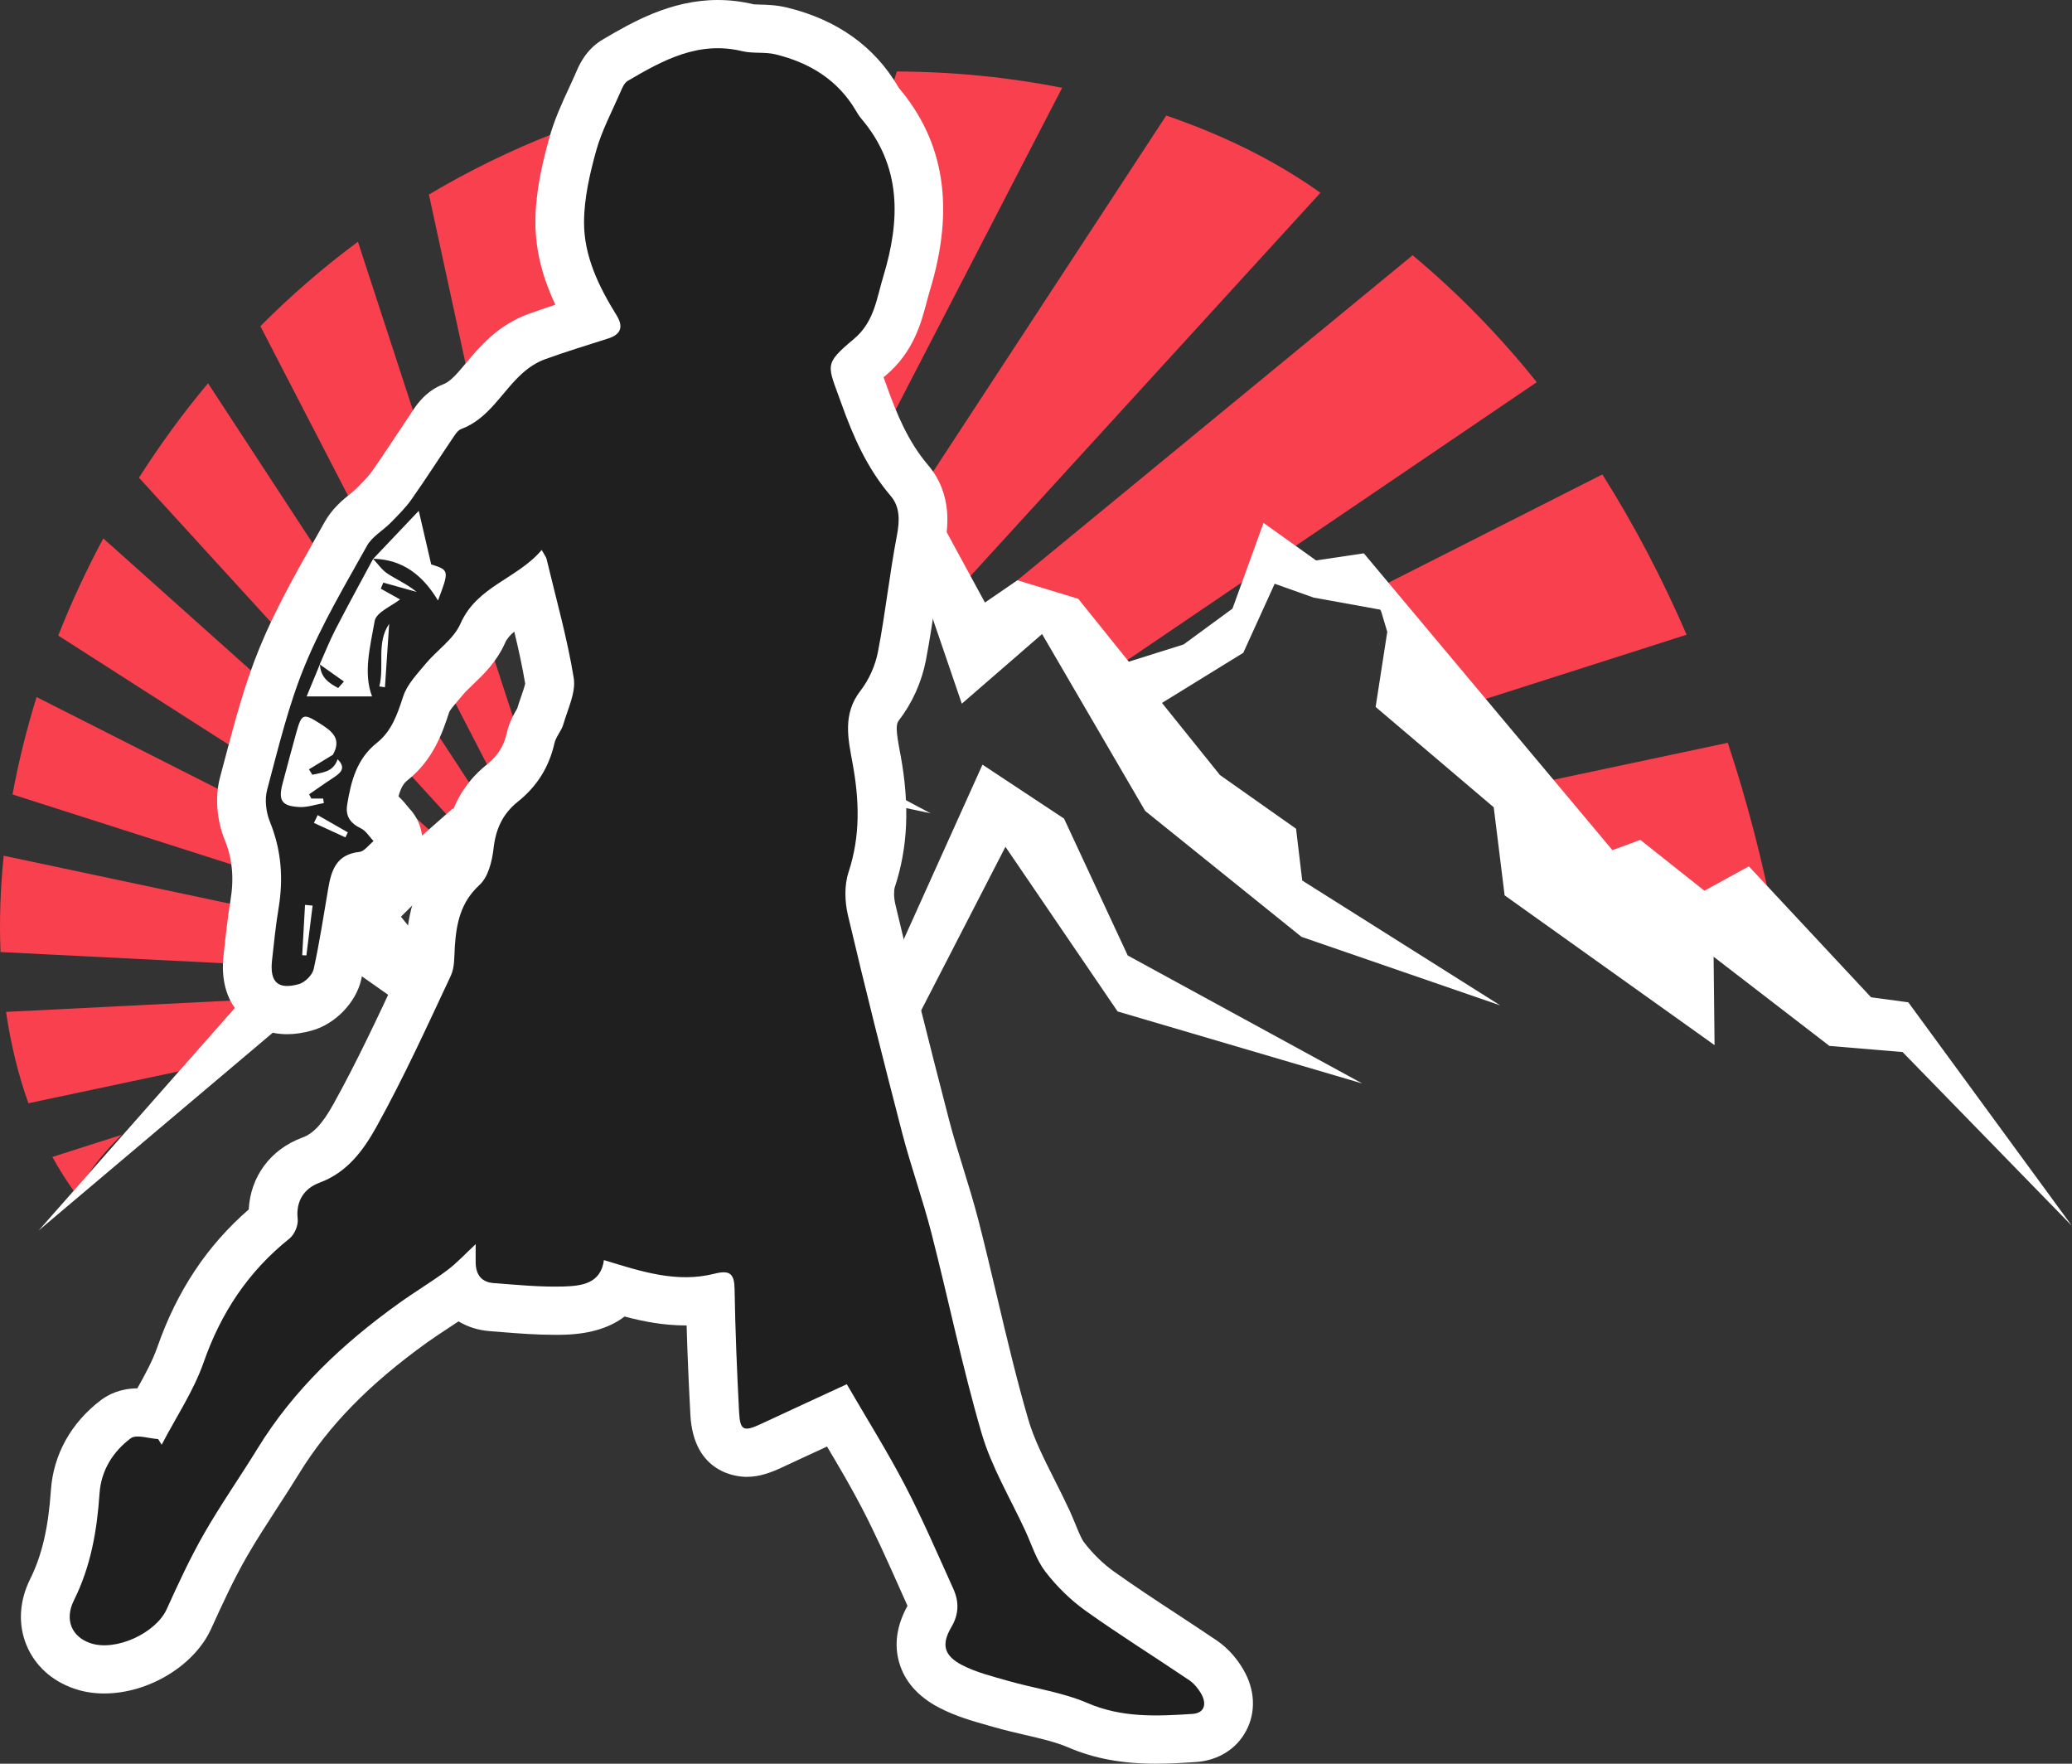
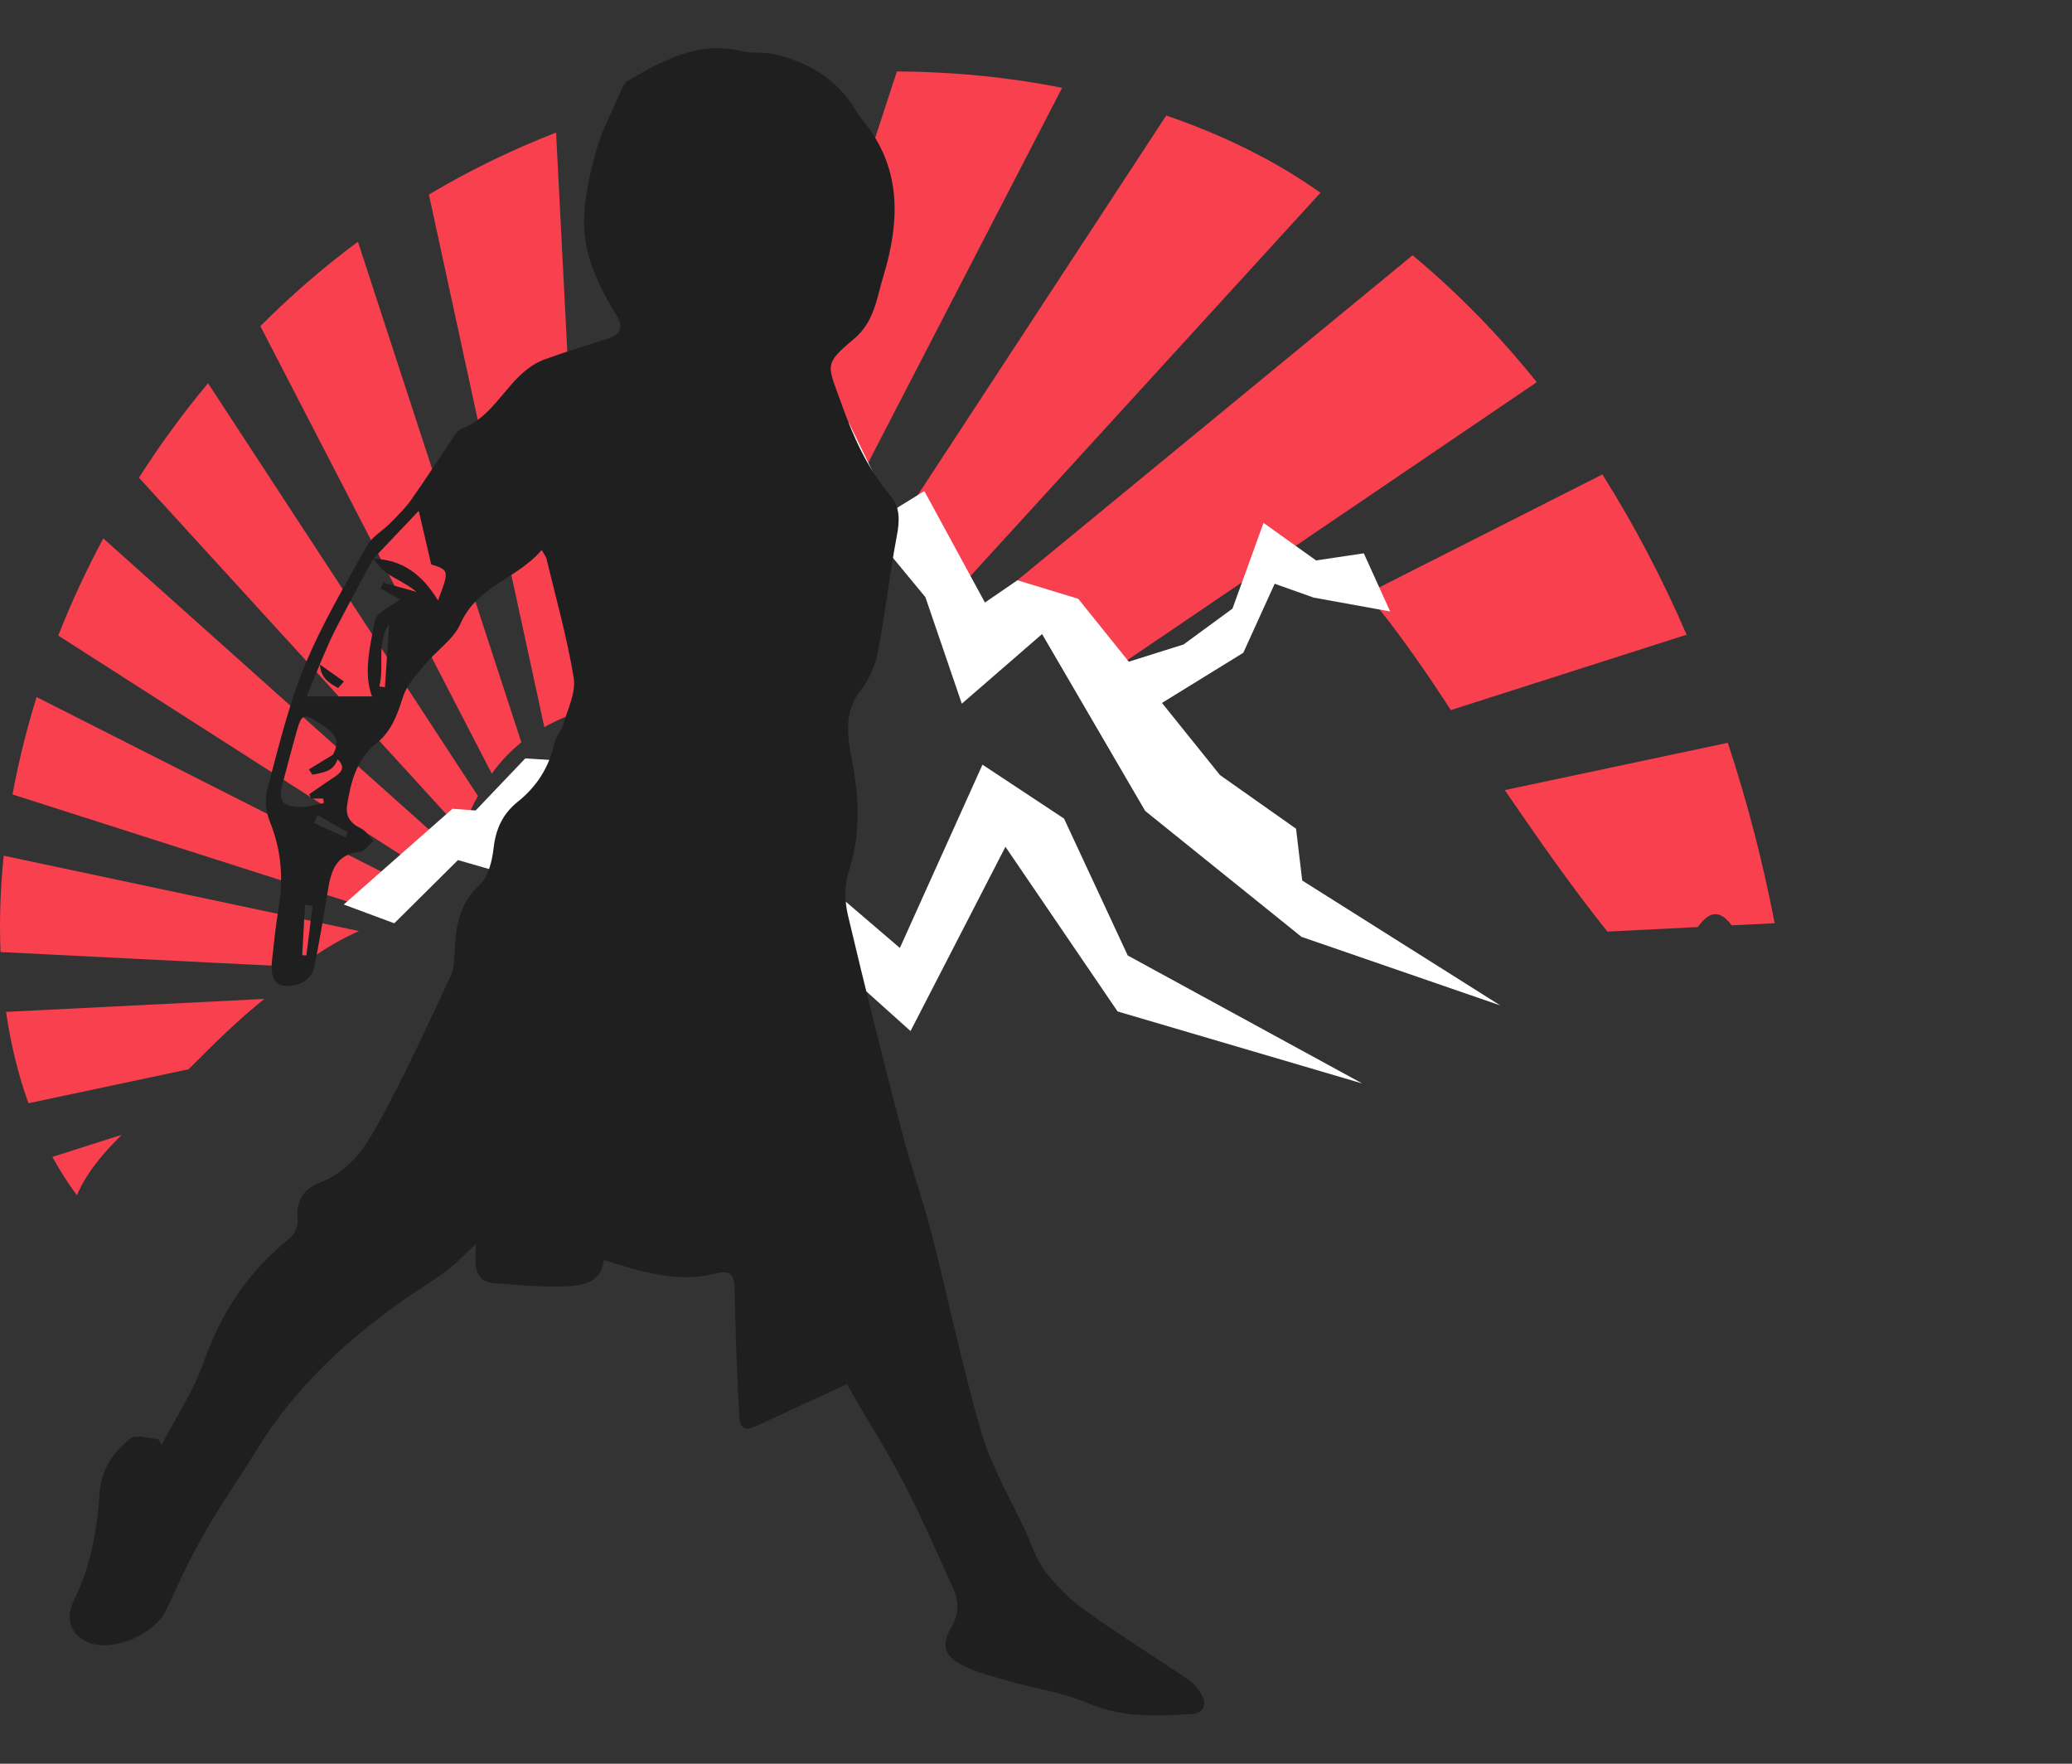
<svg xmlns="http://www.w3.org/2000/svg" width="47" height="40" viewBox="0 0 47 40" fill="none">
  <rect x="0" y="0" width="47" height="40" fill="#333333" stroke="none" />
  <path d="M5.994 22.655L0.137 22.949C0.244 23.68 0.413 24.375 0.645 25.021L4.277 24.251C4.829 23.696 5.381 23.149 5.994 22.655Z" fill="#F8404E" />
  <path d="M2.762 25.736L1.188 26.239C1.357 26.546 1.542 26.836 1.746 27.109C1.963 26.588 2.349 26.146 2.762 25.736Z" fill="#F8404E" />
  <path d="M36.347 10.76L31 13.466C31.712 14.299 32.444 15.388 32.91 16.104L38.258 14.395C37.705 13.117 37.068 11.9 36.347 10.76Z" fill="#F8404E" />
  <path d="M39.192 16.846L34.133 17.919C34.883 19.011 35.633 20.095 36.462 21.128L38.512 21.025C38.727 20.729 38.967 20.567 39.281 20.987L40.256 20.938C39.985 19.537 39.63 18.168 39.192 16.846Z" fill="#F8404E" />
  <path d="M32.043 5.789C29.055 8.246 26.066 10.702 23.077 13.16C23.867 13.792 24.657 14.424 25.447 15.056C28.584 12.927 31.721 10.798 34.859 8.668C34.01 7.608 33.069 6.644 32.043 5.789Z" fill="#F8404E" />
  <path d="M10.532 18.687C10.631 18.46 10.733 18.249 10.841 18.052L4.719 8.692C4.144 9.378 3.623 10.097 3.152 10.834L10.466 18.84C10.487 18.79 10.51 18.738 10.532 18.687Z" fill="#F8404E" />
  <path d="M11.826 16.836L8.119 5.482C7.323 6.072 6.586 6.715 5.906 7.397L11.156 17.547C11.348 17.279 11.566 17.043 11.826 16.836Z" fill="#F8404E" />
  <path d="M9.182 20.186C9.212 20.151 9.244 20.118 9.274 20.084L0.83 15.809C0.6 16.549 0.418 17.288 0.284 18.018L8.734 20.719C8.894 20.552 9.033 20.357 9.182 20.186Z" fill="#F8404E" />
  <path d="M20.415 12.405C20.841 12.682 21.27 13.089 21.564 13.556L29.952 4.372C28.905 3.626 27.72 3.055 26.454 2.62L20.113 12.304C20.214 12.309 20.316 12.341 20.415 12.405Z" fill="#F8404E" />
  <path d="M12.817 16.263C12.973 16.198 13.129 16.135 13.283 16.074L12.614 3.006C11.591 3.404 10.63 3.876 9.729 4.412L12.347 16.489C12.493 16.408 12.648 16.333 12.817 16.263Z" fill="#F8404E" />
  <path d="M16.487 14.597C16.931 14.317 17.385 14.131 17.826 14.107L24.093 1.991C22.904 1.756 21.656 1.627 20.344 1.621L16.017 14.874C16.175 14.787 16.331 14.695 16.487 14.597Z" fill="#F8404E" />
  <path d="M7.844 21.258C7.94 21.208 8.041 21.163 8.142 21.116L0.084 19.407C0.007 20.154 -0.017 20.885 0.012 21.592L6.81 21.933C7.123 21.671 7.472 21.452 7.844 21.258Z" fill="#F8404E" />
  <path d="M15.106 15.327L18.052 1.73C16.85 1.847 15.706 2.054 14.621 2.347L13.931 15.817C14.328 15.66 14.72 15.502 15.106 15.327Z" fill="#F8404E" />
  <path d="M10.144 19.184L2.343 12.211C1.955 12.935 1.613 13.672 1.321 14.414L9.608 19.718C9.782 19.534 9.961 19.357 10.144 19.184Z" fill="#F8404E" />
  <path d="M23.016 14.145L23.422 13.496L22.48 14.337C22.579 14.581 22.719 14.649 23.016 14.145Z" fill="#F8404E" />
  <path d="M34.031 22.802L29.539 19.97L29.399 18.795L27.673 17.578L24.458 13.58L23.078 13.16L22.342 13.665L20.967 11.137L20.23 11.591L19.247 9.57L17.806 11.659L17.438 13.376L15.097 15.14L16.496 15.709L18.195 14.309L18.591 12.29L19.179 11.349L20.991 13.543L21.817 15.959L23.638 14.38L25.977 18.392L29.522 21.247L34.031 22.802Z" fill="white" />
  <path d="M8.944 20.94L10.388 19.506L11.228 19.748L14.788 23.523L13.284 21.431L11.326 18.424L10.264 18.342L7.797 20.514L8.944 20.94Z" fill="white" />
  <path d="M11.471 18.733L11.916 18.078L12.648 18.466L15.911 22.585L19.902 25.101L16.243 21.904L13.021 17.271L11.915 17.2L10.742 18.431L11.471 18.733Z" fill="white" />
-   <path d="M13.226 18.238L14.304 15.997L15.607 16.132L17.56 17.691L21.108 18.445L18.316 16.962L16.077 15.294L14.007 14.902L12.644 17.527L13.226 18.238Z" fill="white" />
-   <path d="M0.877 27.907L7.614 20.265L8.557 20.132L12.879 25.428L7.932 21.948L0.877 27.907Z" fill="white" />
-   <path d="M47 27.804L43.287 22.732L42.442 22.618L39.67 19.648L38.661 20.201L37.208 19.048L36.575 19.281L30.936 12.549L31.468 14.33L31.204 16.033L33.883 18.309L34.13 20.306L38.892 23.703L38.87 21.698L41.498 23.721L43.157 23.86L47 27.804Z" fill="white" />
  <path d="M30.936 12.549L29.853 12.71L28.661 11.859L27.957 13.803L26.848 14.616L25.448 15.056L26.216 16.029L28.202 14.805L28.914 13.239L29.797 13.553L31.533 13.867L30.936 12.549Z" fill="white" />
  <path d="M14.489 19.989L15.588 18.273L17.086 18.653L20.412 21.499L22.286 17.342L24.136 18.565L25.581 21.67L30.902 24.573L25.351 22.939L22.807 19.205L20.654 23.384L16.307 19.483L15.117 20.919L14.489 19.989Z" fill="white" />
-   <path d="M28.197 37.854C28.088 37.669 27.897 37.407 27.599 37.204C27.305 37.005 27.008 36.81 26.711 36.615C26.207 36.285 25.732 35.972 25.266 35.64C25.021 35.465 24.788 35.237 24.591 34.981C24.533 34.906 24.464 34.738 24.398 34.577C24.355 34.472 24.312 34.369 24.265 34.265C24.154 34.025 24.037 33.791 23.923 33.566C23.684 33.09 23.457 32.642 23.328 32.203C23.061 31.29 22.835 30.334 22.616 29.408C22.482 28.843 22.344 28.258 22.195 27.679C22.089 27.269 21.966 26.87 21.847 26.485C21.734 26.119 21.626 25.774 21.536 25.429C21.049 23.557 20.66 21.993 20.309 20.507C20.269 20.338 20.278 20.18 20.297 20.122C20.596 19.216 20.637 18.261 20.426 17.114L20.41 17.033C20.322 16.559 20.319 16.428 20.392 16.333C20.69 15.95 20.905 15.472 21 14.988C21.089 14.524 21.158 14.061 21.224 13.613C21.289 13.178 21.349 12.767 21.428 12.357C21.486 12.051 21.642 11.239 21.047 10.542C20.6 10.018 20.338 9.383 20.121 8.773C20.093 8.694 20.067 8.622 20.042 8.556C20.056 8.544 20.071 8.532 20.087 8.519C20.723 7.984 20.897 7.321 21.024 6.837C21.047 6.753 21.068 6.668 21.094 6.585C21.659 4.725 21.428 3.222 20.389 1.994C20.382 1.983 20.376 1.971 20.369 1.961C19.833 1.05 18.987 0.449 17.86 0.173C17.62 0.114 17.402 0.108 17.242 0.104C17.188 0.103 17.114 0.1 17.101 0.099C16.831 0.034 16.555 0 16.282 0C15.201 0 14.319 0.517 13.678 0.893C13.29 1.12 13.136 1.477 13.063 1.649L13.056 1.665C13.007 1.778 12.955 1.89 12.903 2.003C12.749 2.335 12.576 2.711 12.46 3.126C12.305 3.685 12.146 4.348 12.145 5.033C12.142 5.735 12.342 6.368 12.597 6.911C12.392 6.978 12.184 7.048 11.976 7.124C11.676 7.234 11.38 7.413 11.124 7.641C10.901 7.839 10.723 8.051 10.568 8.237C10.381 8.461 10.218 8.654 10.063 8.712C9.662 8.864 9.452 9.18 9.377 9.292C9.253 9.475 9.131 9.659 9.009 9.844C8.812 10.141 8.626 10.421 8.43 10.699C8.36 10.8 8.243 10.918 8.12 11.043L8.069 11.094C8.05 11.114 7.996 11.158 7.953 11.193C7.776 11.336 7.534 11.533 7.357 11.851C7.274 12 7.19 12.149 7.106 12.298C6.68 13.055 6.239 13.838 5.893 14.679C5.551 15.509 5.326 16.363 5.108 17.188C5.069 17.335 5.031 17.482 4.991 17.63C4.875 18.064 4.913 18.593 5.096 19.043C5.27 19.473 5.312 19.909 5.229 20.416C5.165 20.801 5.123 21.182 5.084 21.549L5.072 21.658C5.01 22.212 5.132 22.663 5.434 22.995C5.702 23.291 6.085 23.455 6.513 23.455C6.69 23.455 6.873 23.428 7.075 23.372C7.604 23.225 8.074 22.74 8.194 22.215C8.301 21.733 8.381 21.252 8.457 20.787C8.481 20.643 8.505 20.499 8.531 20.352C8.848 20.249 9.051 20.046 9.16 19.937C9.168 19.929 9.176 19.92 9.184 19.912C9.414 19.721 9.558 19.448 9.578 19.152C9.598 18.849 9.493 18.554 9.282 18.333C9.272 18.321 9.262 18.309 9.252 18.296C9.203 18.235 9.134 18.15 9.039 18.061C9.09 17.876 9.151 17.77 9.238 17.701C9.834 17.229 10.042 16.603 10.192 16.142C10.221 16.086 10.329 15.96 10.4 15.876C10.434 15.836 10.468 15.795 10.501 15.756C10.554 15.692 10.637 15.612 10.726 15.527C10.969 15.295 11.271 15.005 11.457 14.58C11.498 14.487 11.566 14.408 11.665 14.324C11.762 14.723 11.848 15.113 11.913 15.505C11.899 15.571 11.855 15.702 11.823 15.793C11.794 15.877 11.762 15.97 11.732 16.069C11.729 16.073 11.726 16.079 11.723 16.084C11.66 16.192 11.552 16.375 11.497 16.619C11.431 16.916 11.289 17.144 11.05 17.334C10.493 17.779 10.181 18.365 10.095 19.126C10.084 19.226 10.067 19.296 10.055 19.336C9.397 19.981 9.259 20.735 9.214 21.392C9.21 21.454 9.207 21.517 9.205 21.58C9.203 21.624 9.201 21.684 9.197 21.723L9.007 22.13C8.554 23.099 8.085 24.101 7.566 25.035C7.316 25.484 7.112 25.706 6.86 25.799C6.133 26.066 5.681 26.687 5.642 27.43C4.697 28.251 4.018 29.272 3.573 30.541C3.467 30.847 3.3 31.159 3.115 31.487C2.725 31.489 2.454 31.63 2.29 31.753C1.613 32.265 1.21 32.99 1.155 33.795C1.096 34.653 0.951 35.275 0.685 35.81C0.436 36.31 0.407 36.844 0.602 37.314C0.793 37.775 1.177 38.124 1.683 38.297C1.895 38.371 2.124 38.407 2.365 38.407C3.368 38.407 4.41 37.776 4.789 36.941C5.057 36.351 5.302 35.822 5.589 35.32C5.799 34.953 6.031 34.596 6.276 34.217C6.443 33.961 6.615 33.695 6.781 33.425C7.45 32.334 8.376 31.387 9.697 30.44C9.84 30.338 9.992 30.237 10.153 30.132C10.235 30.078 10.318 30.024 10.401 29.968C10.605 30.091 10.843 30.169 11.107 30.189C11.198 30.196 11.29 30.204 11.381 30.211C11.768 30.242 12.168 30.273 12.584 30.273C12.66 30.273 12.736 30.273 12.811 30.27C13.439 30.251 13.87 30.085 14.167 29.858C14.605 29.974 15.06 30.06 15.552 30.06C15.56 30.06 15.567 30.06 15.575 30.06C15.592 30.668 15.62 31.327 15.66 32.081C15.729 33.426 16.736 33.494 16.938 33.494C17.236 33.494 17.496 33.393 17.733 33.283C18.073 33.123 18.416 32.966 18.76 32.807C19.041 33.278 19.305 33.729 19.544 34.187C19.849 34.772 20.118 35.373 20.402 36.009C20.462 36.143 20.522 36.278 20.585 36.419C20.341 36.862 20.277 37.295 20.397 37.706C20.521 38.136 20.826 38.48 21.306 38.731C21.681 38.925 22.061 39.032 22.397 39.127L22.558 39.173C22.794 39.24 23.025 39.294 23.247 39.346C23.608 39.429 23.949 39.509 24.229 39.629C24.817 39.882 25.45 40 26.223 40C26.53 40 26.832 39.982 27.117 39.963C27.625 39.93 28.044 39.672 28.265 39.257C28.495 38.828 28.47 38.315 28.197 37.854Z" fill="white" />
  <path d="M27.241 38.403C27.175 38.29 27.083 38.179 26.977 38.107C26.192 37.576 25.387 37.075 24.618 36.526C24.278 36.282 23.967 35.975 23.713 35.645C23.507 35.378 23.403 35.033 23.259 34.72C22.92 33.985 22.492 33.275 22.267 32.508C21.828 31.005 21.514 29.468 21.124 27.95C20.929 27.195 20.663 26.456 20.466 25.701C20.039 24.057 19.624 22.41 19.234 20.757C19.161 20.448 19.15 20.079 19.247 19.783C19.52 18.958 19.493 18.147 19.339 17.31C19.238 16.76 19.108 16.195 19.516 15.669C19.711 15.418 19.855 15.094 19.915 14.783C20.084 13.912 20.176 13.027 20.343 12.155C20.408 11.817 20.421 11.501 20.204 11.247C19.67 10.622 19.355 9.907 19.08 9.137C18.771 8.269 18.672 8.272 19.372 7.685C19.832 7.3 19.884 6.77 20.036 6.27C20.423 4.997 20.46 3.768 19.526 2.677C19.484 2.626 19.449 2.568 19.415 2.51C19.003 1.811 18.364 1.421 17.592 1.233C17.35 1.173 17.082 1.219 16.838 1.161C15.844 0.92 15.038 1.366 14.239 1.834C14.158 1.882 14.111 2.001 14.07 2.096C13.88 2.533 13.651 2.961 13.524 3.415C13.378 3.942 13.25 4.495 13.248 5.037C13.245 5.806 13.582 6.5 13.986 7.151C14.14 7.401 14.096 7.578 13.804 7.674C13.322 7.83 12.835 7.975 12.359 8.149C12.178 8.215 12.004 8.328 11.86 8.456C11.387 8.874 11.102 9.492 10.459 9.731C10.392 9.757 10.337 9.835 10.294 9.9C9.974 10.373 9.666 10.854 9.337 11.322C9.202 11.515 9.029 11.684 8.863 11.854C8.687 12.033 8.441 12.168 8.325 12.377C7.829 13.267 7.302 14.152 6.916 15.09C6.543 15.996 6.314 16.96 6.06 17.909C6 18.132 6.034 18.418 6.122 18.636C6.382 19.275 6.431 19.92 6.32 20.592C6.255 20.985 6.214 21.381 6.171 21.777C6.116 22.272 6.3 22.451 6.777 22.32C6.915 22.282 7.084 22.115 7.115 21.98C7.249 21.376 7.34 20.762 7.445 20.152C7.515 19.738 7.631 19.376 8.152 19.321C8.266 19.308 8.366 19.161 8.473 19.076C8.379 18.977 8.303 18.843 8.188 18.788C7.948 18.672 7.833 18.513 7.875 18.251C7.961 17.719 8.092 17.209 8.548 16.848C8.89 16.576 9.015 16.193 9.146 15.793C9.234 15.524 9.458 15.291 9.648 15.062C9.907 14.749 10.29 14.497 10.445 14.145C10.817 13.293 11.734 13.129 12.287 12.473C12.35 12.587 12.386 12.629 12.398 12.677C12.612 13.574 12.866 14.466 13.014 15.375C13.068 15.705 12.878 16.079 12.779 16.426C12.737 16.576 12.611 16.705 12.577 16.855C12.456 17.396 12.179 17.837 11.745 18.183C11.4 18.459 11.244 18.806 11.195 19.245C11.162 19.533 11.075 19.889 10.878 20.069C10.446 20.465 10.353 20.941 10.317 21.466C10.302 21.689 10.317 21.936 10.226 22.129C9.684 23.284 9.155 24.447 8.536 25.561C8.248 26.078 7.882 26.589 7.247 26.823C6.911 26.947 6.704 27.23 6.753 27.649C6.769 27.79 6.68 27.998 6.568 28.088C5.633 28.835 5.013 29.771 4.619 30.898C4.39 31.551 3.99 32.145 3.667 32.766C3.64 32.723 3.613 32.68 3.587 32.637C3.374 32.625 3.092 32.524 2.963 32.621C2.561 32.924 2.294 33.349 2.258 33.868C2.201 34.709 2.061 35.523 1.678 36.292C1.454 36.742 1.634 37.123 2.048 37.265C2.621 37.462 3.534 37.041 3.782 36.494C4.045 35.914 4.313 35.334 4.629 34.782C5.005 34.125 5.442 33.503 5.838 32.858C6.66 31.517 7.781 30.465 9.052 29.555C9.408 29.299 9.789 29.073 10.14 28.812C10.365 28.644 10.557 28.433 10.79 28.217C10.79 28.377 10.788 28.507 10.79 28.638C10.793 28.902 10.919 29.078 11.191 29.099C11.72 29.139 12.251 29.192 12.78 29.177C13.184 29.164 13.627 29.119 13.699 28.578C14.54 28.835 15.351 29.105 16.21 28.886C16.563 28.797 16.658 28.893 16.663 29.24C16.678 30.169 16.717 31.098 16.765 32.025C16.787 32.447 16.869 32.477 17.264 32.293C17.903 31.994 18.545 31.7 19.208 31.393C19.669 32.188 20.129 32.92 20.528 33.685C20.927 34.451 21.268 35.245 21.624 36.032C21.755 36.322 21.756 36.605 21.579 36.904C21.348 37.296 21.412 37.548 21.821 37.762C22.145 37.93 22.513 38.019 22.867 38.121C23.468 38.293 24.103 38.381 24.671 38.625C25.451 38.961 26.242 38.923 27.045 38.871C27.332 38.854 27.378 38.634 27.241 38.403ZM6.95 21.668C6.919 21.668 6.887 21.666 6.855 21.664C6.877 21.284 6.898 20.903 6.919 20.522C6.976 20.528 7.034 20.534 7.091 20.539C7.044 20.915 6.998 21.292 6.95 21.668ZM6.788 18.303C6.385 18.281 6.308 18.152 6.412 17.762C6.515 17.378 6.616 16.992 6.723 16.609C6.842 16.18 6.885 16.173 7.254 16.407C7.532 16.582 7.758 16.755 7.55 17.118C7.369 17.228 7.188 17.337 7.008 17.448C7.034 17.489 7.059 17.529 7.085 17.571C7.309 17.517 7.559 17.516 7.658 17.219C7.869 17.428 7.713 17.539 7.543 17.651C7.363 17.768 7.189 17.893 7.012 18.014C7.029 18.046 7.045 18.078 7.062 18.111H7.331C7.336 18.145 7.341 18.179 7.346 18.213C7.161 18.245 6.972 18.313 6.788 18.303ZM7.891 18.878C7.872 18.916 7.853 18.954 7.834 18.991C7.595 18.881 7.358 18.773 7.121 18.663C7.149 18.605 7.177 18.544 7.206 18.486C7.435 18.617 7.663 18.748 7.891 18.878ZM8.732 15.586C8.69 15.58 8.647 15.574 8.604 15.568C8.726 15.099 8.529 14.587 8.828 14.147C8.796 14.627 8.765 15.107 8.732 15.586ZM9.935 13.619C9.598 13.057 9.145 12.688 8.466 12.672C8.466 12.673 8.465 12.674 8.464 12.675C8.572 12.789 8.664 12.928 8.794 13.012C9.01 13.152 9.249 13.256 9.449 13.424C9.198 13.353 8.946 13.283 8.694 13.213C8.675 13.259 8.657 13.304 8.638 13.351C8.811 13.447 8.984 13.544 9.074 13.595C8.89 13.742 8.533 13.886 8.499 14.084C8.399 14.66 8.235 15.261 8.44 15.795H6.955C7.053 15.558 7.154 15.314 7.255 15.07C7.255 15.071 7.257 15.071 7.258 15.072C7.257 15.07 7.257 15.066 7.257 15.063L7.252 15.069C7.37 14.805 7.475 14.535 7.608 14.279C7.885 13.74 8.177 13.209 8.463 12.676L8.461 12.673H8.466C8.793 12.328 9.121 11.982 9.499 11.585C9.605 12.046 9.689 12.407 9.781 12.8C10.19 12.929 10.193 12.94 9.935 13.619ZM11.61 20.25H11.609C11.608 20.248 11.608 20.248 11.608 20.248C11.607 20.248 11.607 20.248 11.606 20.247V20.246C11.608 20.248 11.609 20.248 11.611 20.249C11.611 20.249 11.61 20.249 11.61 20.25ZM14.585 20.963C14.586 20.963 14.586 20.963 14.587 20.963L14.592 20.969C14.589 20.967 14.588 20.966 14.585 20.963Z" fill="#1F1F1F" />
  <path d="M7.671 15.604C7.714 15.555 7.758 15.505 7.801 15.456C7.619 15.329 7.439 15.2 7.258 15.072C7.272 15.367 7.463 15.493 7.671 15.604Z" fill="#1F1F1F" />
</svg>